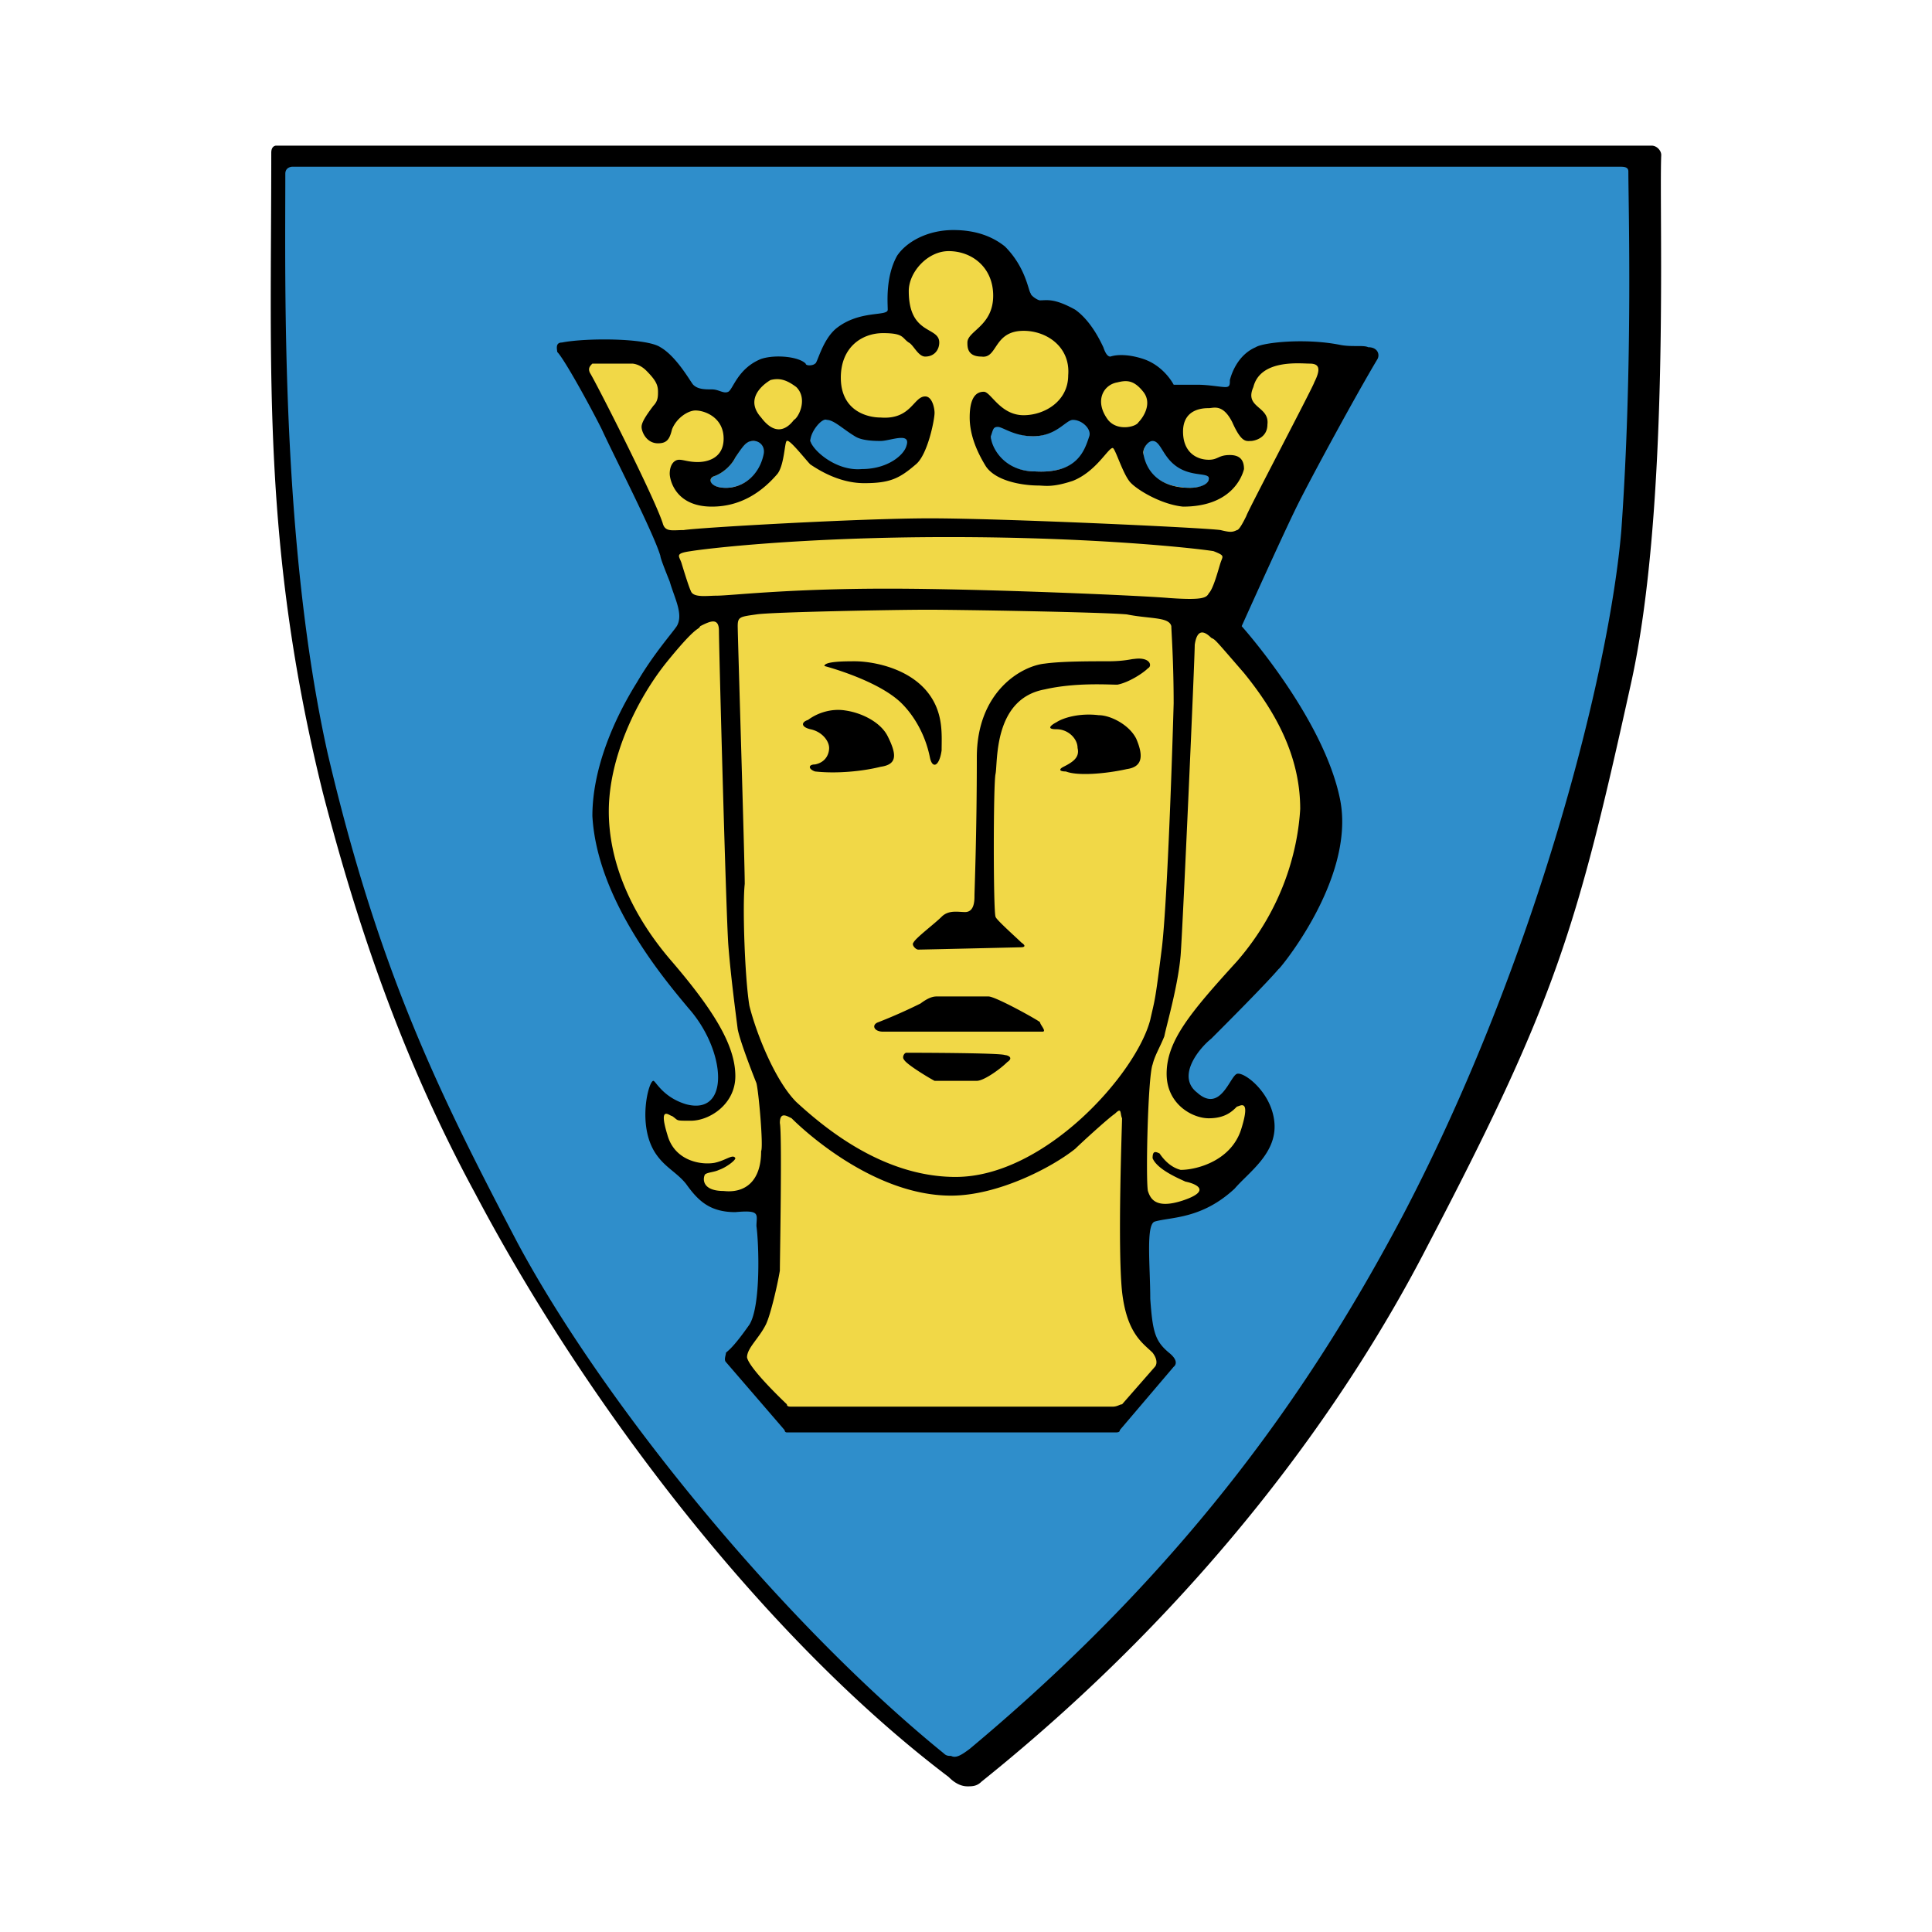
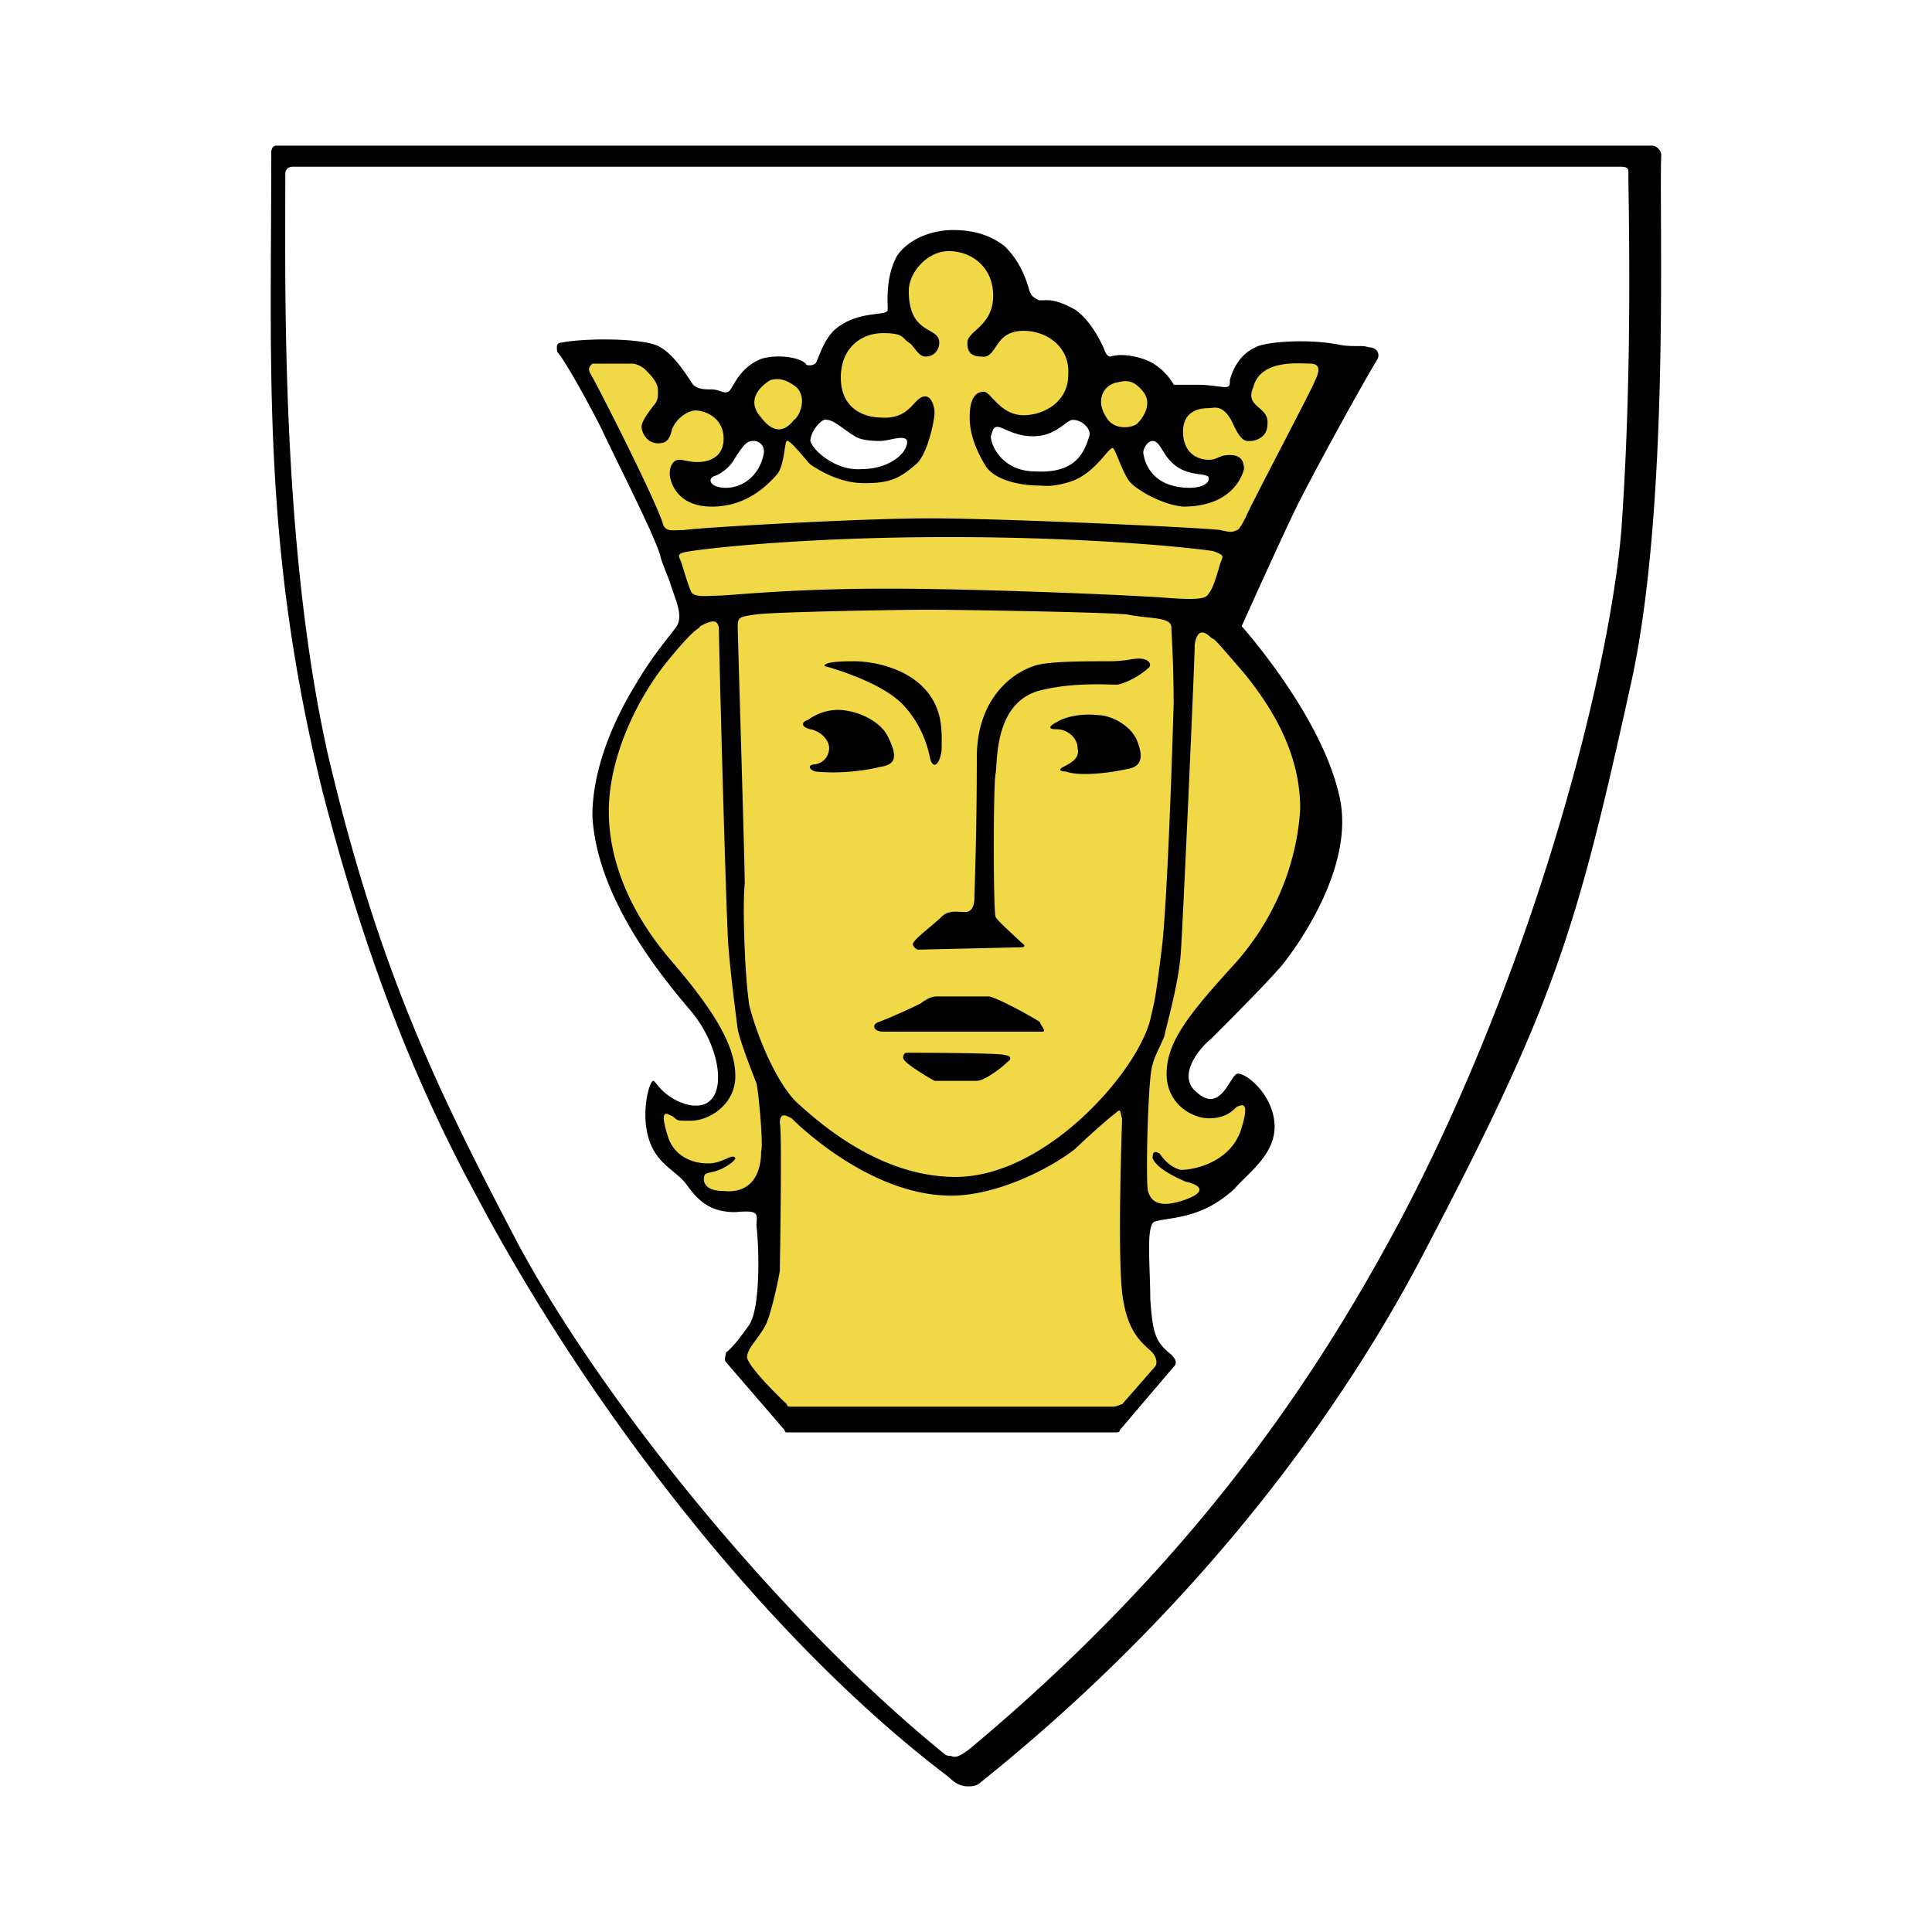
<svg xmlns="http://www.w3.org/2000/svg" width="2500" height="2500" viewBox="0 0 192.756 192.756">
  <g fill-rule="evenodd" clip-rule="evenodd">
    <path fill="#fff" d="M0 0h192.756v192.756H0V0z" />
-     <path d="M27.766 16.396c0 11.231-.471 37.188 4.443 58.47 5.145 22.214 11.223 34.604 19.179 49.34 8.648 16.37 26.421 38.35 42.796 51.448.229.234.463.468.701.468.463 0 .935-.233 1.864-.934 22.919-18.943 35.318-37.883 43.738-53.787 13.559-25.724 20.811-54.725 21.744-68.988 1.402-16.604.699-32.738.699-36.017 0-.463-.232-.701-.699-.701H28.466s-.7 0-.7.701zm46.066 119.266c-.229-.233-.229-.7 0-.935 0-.233.238-.934 1.64-3.037 1.168-1.877.701-8.419.701-10.054 0-1.169.234-1.87-2.341-1.644-2.569.241-3.504-.928-4.906-2.57-.705-1.169-1.873-1.637-2.812-3.037-1.869-2.57-.229-4.682-.229-4.682s1.168 1.644 3.504 1.401c3.275 0 3.977-6.307-.229-10.987-2.106-2.571-8.89-10.522-9.124-18.707-.234-4.443 1.873-9.357 3.976-12.862 1.874-2.804 3.743-4.914 4.209-5.844.467-.94.233-2.574-.467-4.214-.234-1.165-.701-2.336-.701-2.57-.701-2.106-4.681-9.825-5.846-12.161-1.171-2.337-3.742-7.013-4.442-7.715 0-.237 0-.938.7-.938 2.337-.467 7.019-.467 8.42.467 1.635.936 3.041 3.51 3.274 3.743.229.467 1.87.234 2.336.467.702 0 1.168.233 1.635.233.472-.233.938-2.34 3.276-3.27 1.401-.472 3.504-.238 4.213.467.229.233.7.233.93 0 .234 0 .701-2.107 2.104-3.279 2.339-2.103 5.615-1.632 5.615-2.336 0-.467-.701-2.803.471-4.91.931-1.402 3.037-2.575 5.374-2.575 2.344 0 3.979.702 4.912 1.64 2.336 2.103 1.869 4.443 1.869 4.677.234.234 1.41.701 1.637.467.699 0 1.41 0 3.512 1.172 1.635.935 2.57 3.037 2.805 3.504.232.702.467.936.701.936.701 0 1.877-.234 3.279.238 1.867.701 2.803 2.569 2.803 2.569s1.402-.233 2.336-.233c1.176 0 2.336.467 2.805.467.232 0 1.408-.234 1.643-.701 0-.935.467-2.574 2.102-3.276.703-.229 4.207-.934 7.484-.229.936.229 2.104.229 2.805.229.701.234.701.702.467 1.173-1.869 3.504-6.307 11.456-7.709 14.026-1.41 3.042-5.615 12.162-5.615 12.162s8.418 8.89 10.053 17.075c1.637 7.95-7.248 17.07-6.549 16.135-1.168 1.401-4.68 5.381-6.309 7.009-1.877 1.878-3.045 4.915-1.176 6.792 2.336 1.869 3.98-1.177 4.447-1.409.934-.233 2.338.708 2.57 3.513.234 3.036-1.869 4.204-3.512 5.84-3.039 3.045-6.309 2.804-8.178 3.279-.936.232-.234 4.204-.234 7.484 0 3.27 0 4.672 1.402 5.841 1.168.935.701 1.402.701 1.402l-4.682 5.614c-.232.234-.467.234-.701.234H78.98c-.234 0-.234-.234-.234-.234l-4.914-5.847zm2.575-90.266c-.702 2.106-2.337 3.274-3.976 3.274-1.639 0-2.104-.935-1.402-1.168.701-.234 1.635-.935 2.102-1.868.938-1.641 1.639-1.641 2.107-1.641.468-.232 1.403.235 1.169 1.403zm11.694-1.635c.935 0 2.807-.702 2.569.704-.229 1.17-1.869 2.333-4.677 2.571-2.57 0-5.143-2.107-5.143-3.042-.229-1.168.7-2.34 1.639-2.34.463 0 1.636.938 3.038 1.639.466.468 2.102.468 2.574.468zm14.963-.235c2.344 0 3.277-1.872 4.213-1.872.934 0 1.869 1.171 1.637 1.872-.469 1.402-1.404 3.742-5.609 3.509-3.279 0-4.682-2.342-4.447-3.275 0-.935-.234-1.406.701-1.406.466 0 1.636 1.172 3.505 1.172zm10.997 1.64c0-.472.467-1.405 1.168-1.405.467 0 .936 1.405 1.869 2.336 1.402 1.171 3.504.938 3.504 1.639 0 .701-.934.935-1.867.935-3.272 0-4.674-1.873-4.674-3.505z" fill="#2f8ecb" />
    <path d="M78.747 141.511s0 .234.234.234h31.801c.234 0 .469-.234.701-.234l4.682-5.147s.701-.467-.469-1.401c-1.4-1.168-1.4-3.271-1.635-6.309 0-3.28-.232-7.252.701-7.484 1.869-.476 4.672-.234 7.711-3.512 1.643-1.403 3.979-3.038 3.746-5.842-.234-3.046-2.104-3.746-2.805-3.512-.467.233-2.344 3.044-4.68.941-1.869-1.644.465-5.147 1.408-6.091 1.629-1.401 5.609-5.373 6.775-6.775-.699.936 7.719-8.418 6.082-16.369-1.635-8.185-10.527-17.075-10.527-17.075s3.979-9.12 5.615-12.162c.934-1.637 5.146-9.822 7.717-14.026.234-.472.701-.939 0-1.173-.701 0-1.869 0-2.805-.229-3.277-.705-6.781 0-7.484.229-1.635.702-2.102 2.341-2.102 3.276-.234.467-1.41.701-1.643.701-.469 0-1.629-.467-2.805-.467-.934 0-2.336.233-2.336.233s-.936-1.869-2.803-2.569c-1.402-.472-2.578-.238-3.279-.238-.234 0-.469-.234-.701-.936-.234-.467-1.17-2.569-2.805-3.504-2.102-1.172-2.812-1.172-3.512-1.172-.227.234-1.402-.233-1.637-.467 0-.233.467-2.574-1.869-4.677-.934-.938-2.568-1.64-4.912-1.64-2.336 0-4.205 1.173-5.143 2.575-1.168 1.869-.468 4.443-.701 5.144 0 .7-3.276 0-5.615 2.103-1.402 1.172-1.87 3.279-2.104 3.279-.229.233-.7.233-.93 0-.709-.705-2.812-.939-4.213-.467-2.337.93-2.804 3.037-3.276 3.27-.467 0-.934-.233-1.635-.233-.467-.233-1.869 0-2.336-.467-.233-.233-1.639-2.807-3.274-3.743-1.401-.934-6.55-.934-8.891-.467-.701 0-.229.701-.229.701.7.701 3.037 5.382 4.205 7.718 1.402 2.341 5.144 10.058 5.85 12.161.233.234.467 1.402.935 2.57.467 1.636.934 3.508.467 4.448-.467.93-2.336 3.04-4.209 5.844-2.103 3.505-4.209 8.419-3.976 12.862.233 8.184 7.017 16.135 9.124 18.707 3.742 4.212 4.443 10.755-.233 10.529-2.341-.242-3.742-2.11-3.742-2.11s-.939 3.278.93 5.849c.939 1.4 2.107 1.868 2.812 3.037 1.401 1.643 2.337 2.812 4.906 2.57 2.575-.227 2.107.475 2.107 1.408 0 1.87.468 8.887-.701 10.758-1.636 2.335-2.107 2.803-2.107 3.037-.229 0-.467.232-.229.7l5.844 5.614zm-2.34-96.115c-.702 2.106-2.337 3.512-3.976 3.512-1.639 0-1.869-1.172-1.168-1.406.701-.234 1.639-.935 2.103-1.868.938-1.641 1.405-1.641 1.873-1.874.467.001 1.402.468 1.168 1.636zm11.46-1.635c1.168 0 3.274-.702 2.803.704-.229 1.17-1.869 2.333-4.677 2.571-2.57 0-5.143-2.107-5.373-3.042 0-.935 1.164-2.34 1.631-2.34.7 0 1.873.938 3.042 1.639.7.468 2.106.468 2.574.468zm15.197-.468c2.344 0 3.277-1.639 4.213-1.639.934 0 1.869.938 1.637 1.872-.469 1.402-1.404 3.976-5.609 3.742-3.512-.233-4.682-2.804-4.682-3.742.234-.934.234-1.172.703-1.172.699 0 1.869.939 3.738.939zm10.997 1.873c0-.472.467-1.405 1.168-1.405.467 0 .936 1.405 1.869 2.336 1.402 1.405 3.504.938 3.746 1.639 0 .701-1.176.935-2.109.935-3.272 0-4.674-1.873-4.674-3.505z" fill="#f1d847" />
    <path d="M27.065 15.232c0-.701.467-.701.467-.701h137.269c.467 0 .941.463.941.935-.242 5.612.928 35.078-3.045 52.846-5.373 24.322-7.484 31.572-20.342 56.127-7.953 15.437-21.986 35.312-44.432 53.318-.467.467-.935.467-1.404.467-.935 0-1.636-.7-1.873-.935-18.24-13.802-36.013-36.946-47.24-58.225-7.48-13.801-11.923-27.36-15.199-39.993-6.077-24.555-5.142-41.856-5.142-63.839zm1.401 2.103c0 10.993-.463 36.717 4.209 57.761 5.149 21.983 11.228 34.148 18.945 48.876 8.649 16.137 26.425 37.881 42.563 50.981.229.234.463.234.701.234.463.232.935 0 1.864-.701 22.685-18.942 34.851-37.415 43.263-53.318 13.332-25.491 20.582-54.259 21.752-68.285 1.166-16.375.699-32.508.699-35.779 0-.471-.467-.471-.934-.471H29.167c0 .001-.701.001-.701.702zM78.28 142.68s0 .233.229.233h32.741c.232 0 .475 0 .475-.233l5.373-6.316s.701-.467-.467-1.401c-1.402-1.168-1.635-2.104-1.869-5.375 0-3.278-.467-7.483.467-7.717 1.637-.469 4.672-.233 7.951-3.28 1.402-1.634 4.207-3.504 3.973-6.54-.234-3.046-3.037-5.148-3.738-4.915-.709.232-1.643 3.971-3.98 1.869-2.102-1.637.234-4.44 1.41-5.374 1.402-1.402 5.607-5.615 6.775-7.017-.701.934 7.719-8.653 6.082-16.841-1.635-8.181-9.82-17.3-9.82-17.3s4.207-9.358 5.609-12.162c1.4-2.808 5.848-10.994 7.949-14.502.242-.463 0-1.168-.934-1.168-.467-.234-1.635 0-2.805-.234-3.512-.701-7.717-.233-8.418.234-1.635.705-2.336 2.337-2.578 3.275 0 .467 0 .701-.459.701-.475 0-1.645-.234-2.812-.234h-2.336s-.934-1.873-3.037-2.574c-1.41-.463-2.578-.463-3.279-.234-.232 0-.467-.229-.701-.934-.232-.467-1.166-2.57-2.803-3.743-2.109-1.167-2.812-.934-3.514-.934-.232 0-.934-.468-.934-.7-.234-.234-.469-2.575-2.57-4.678-1.168-.935-2.803-1.636-5.146-1.636-2.569 0-4.672 1.164-5.611 2.566-1.172 2.111-.934 4.681-.934 5.381 0 .701-2.804 0-5.145 1.874-1.401 1.164-1.873 3.504-2.103 3.504-.238.234-.938.234-.938 0-.7-.702-3.037-.931-4.443-.467-2.336.939-2.808 3.042-3.275 3.275-.467.233-.935-.234-1.635-.234-.702 0-1.402 0-1.87-.467-.233-.234-1.639-2.809-3.274-3.742-1.401-.935-7.484-.935-9.821-.467-.701 0-.472.7-.472.934.701.701 3.276 5.382 4.444 7.718 1.171 2.571 5.148 10.288 5.849 12.628 0 .233.467 1.402.935 2.574.467 1.636 1.401 3.271.701 4.444-.467.701-2.336 2.802-3.976 5.611-2.337 3.742-4.443 8.648-4.443 13.329.467 8.417 7.25 16.37 9.586 19.173 3.743 4.214 4.214 10.763-.233 9.587-2.34-.701-3.041-2.337-3.271-2.337-.472 0-1.64 4.447.229 7.251.938 1.401 2.107 1.87 3.041 3.038 1.173 1.643 2.337 2.811 4.911 2.811 2.574-.241 2.106.234 2.106 1.402.233 1.636.467 7.951-.702 9.822-1.639 2.335-2.106 2.568-2.339 2.803 0 .234-.233.7 0 .935l5.849 6.784zm1.168-104.063c1.173 1.167.234 3.038-.237 3.275-.702.934-1.865 1.635-3.271-.237-2.107-2.337 1.406-3.977.935-3.739.934-.238 1.634 0 2.573.701zm34.613.467c.936 1.167 0 2.57-.475 3.041-.227.468-2.104.934-3.037-.233-1.402-1.874-.469-3.509.934-3.743.943-.233 1.644-.233 2.578.935zm-2.811 72.021c.699-.7.475 0 .699.468 0 .477-.467 12.866 0 17.312.477 4.207 2.111 5.141 3.047 6.076.699.935.232 1.401.232 1.401l-3.279 3.746c-.225 0-.467.234-.934.234H78.98c-.234 0-.472 0-.472-.234 0 0-3.738-3.505-3.976-4.681 0-.935 1.172-1.868 1.874-3.27.467-.936 1.167-3.974 1.401-5.383 0-1.168.237-13.559 0-14.727 0-1.177.7-.702 1.172-.477 1.169 1.177 8.185 7.718 15.904 7.718 4.674 0 10.057-2.804 12.393-4.672.466-.464 3.273-3.043 3.974-3.511zm6.783 8.662c-2.805.927-3.271-.242-3.506-.942-.232-1.167 0-11.457.469-12.624.232-.936.699-1.637 1.168-2.804.232-1.169 1.4-5.148 1.635-8.187.234-3.278 1.4-29.464 1.4-30.874.234-1.63.943-1.401 1.645-.701.459.237.227 0 3.271 3.513 3.037 3.738 5.607 8.182 5.607 13.562-.232 3.977-1.635 9.818-6.309 15.201-4.68 5.14-7.018 7.951-7.018 11.223 0 3.037 2.57 4.438 4.205 4.438 1.645 0 2.346-.7 2.812-1.168.234 0 1.402-.935.467 2.111-.934 3.27-4.447 4.205-6.082 4.205-.934-.234-1.635-.936-2.104-1.636-.467-.233-.699-.233-.699.468.467 1.168 2.803 2.104 3.27 2.336 1.17.236 2.58.936-.231 1.879zm-47.705-2.578c.234-.233.936-.233 1.402-.468.701-.234 1.636-.936 1.636-1.168-.234-.468-.935.232-2.103.467-1.402.233-3.976-.234-4.678-2.803-.935-3.046.234-1.87.468-1.87.701.468.234.468 1.873.468 1.866 0 4.439-1.644 4.439-4.448 0-3.037-2.103-6.541-6.546-11.689-3.977-4.681-6.079-9.821-6.079-14.733 0-5.377 2.804-11.227 5.845-14.969 3.042-3.742 3.042-3.04 3.275-3.503.931-.468 1.869-.939 1.869.463 0 1.639.701 28.062.935 31.341.237 3.038.701 6.55.938 8.41.229 1.177 1.402 4.215 1.869 5.383.233.935.701 6.316.467 6.783 0 3.037-1.635 4.213-3.742 3.972-2.106-.001-2.106-1.168-1.868-1.636zm54.02-65.71c-.232.467-.699 1.406-.934 1.406-.467.229-.709.229-1.643 0-1.629-.238-21.746-1.171-28.995-1.171-7.013 0-23.149.933-24.556 1.171-1.168 0-1.869.229-2.107-.705-.93-2.808-6.779-14.264-7.246-14.964-.234-.467 0-.705.233-.939h3.976s.705 0 1.406.702c.93.938 1.167 1.405 1.167 2.106 0 .467 0 .934-.467 1.405-.7.935-1.172 1.636-1.172 2.104 0 .466.472 1.635 1.639 1.635.935 0 1.169-.467 1.402-1.402.467-1.171 1.635-1.874 2.336-1.874.938 0 2.809.702 2.809 2.809s-1.87 2.336-2.57 2.336c-.939 0-1.406-.229-1.873-.229-.467 0-.935.466-.935 1.401 0 .468.467 3.275 4.209 3.275 3.041 0 5.144-1.636 6.545-3.275.706-.935.706-3.274.934-3.274.238-.233 1.874 1.874 2.341 2.34.7.464 2.804 1.869 5.377 1.869 2.574 0 3.512-.467 5.144-1.869 1.173-.938 1.873-4.442 1.873-5.144 0-.472-.232-1.64-.933-1.64-1.169 0-1.402 2.341-4.443 2.104-1.402 0-3.976-.702-3.976-3.977 0-3.037 2.102-4.443 4.21-4.443 2.103 0 1.869.471 2.569.939.471.233.938 1.4 1.64 1.4.933 0 1.402-.7 1.402-1.4 0-1.641-3.042-.702-3.042-5.145 0-1.874 1.874-3.976 3.977-3.976 2.342 0 4.445 1.636 4.445 4.443 0 3.037-2.572 3.509-2.572 4.678 0 .467 0 1.4 1.404 1.4 1.635.234 1.168-2.569 4.205-2.569 2.336 0 4.682 1.635 4.447 4.443 0 2.569-2.346 3.976-4.447 3.976-2.336 0-3.271-2.34-3.971-2.34-.701 0-1.41.467-1.41 2.57 0 1.405.474 3.04 1.642 4.914 1.168 1.635 4.205 1.87 5.141 1.87.699 0 1.41.233 3.512-.467 2.338-.935 3.506-3.276 3.973-3.276.234 0 .934 2.342 1.635 3.276.477.701 3.045 2.34 5.383 2.574 4.672 0 5.848-2.808 6.082-3.746 0-.701-.234-1.401-1.41-1.401-1.16 0-1.16.471-2.104.471-1.168 0-2.568-.702-2.568-2.809 0-2.34 2.109-2.34 2.568-2.34.469 0 1.402-.467 2.346 1.406.934 2.103 1.4 1.869 1.869 1.869.232 0 1.635-.233 1.635-1.64.234-1.865-2.336-1.636-1.402-3.738.703-2.808 4.674-2.341 5.615-2.341.936 0 1.168.472.459 1.873.001.233-6.774 13.095-6.774 13.329zm-56.36 4.676s0 .701 0 0c-.234-.701-.701-.938.938-1.168 1.401-.234 10.985-1.403 25.721-1.403 14.966 0 25.021 1.169 26.423 1.403 1.176.467.934.467.701 1.168-.227.701-.701 2.574-1.17 3.037-.232.472-.701.701-3.971.472-2.57-.234-18.473-.935-28.062-.935-10.06 0-15.667.701-17.072.701-.934 0-2.336.234-2.57-.467-.238-.471-.938-2.808-.938-2.808zm7.484 5.144c1.402-.233 13.797-.467 17.072-.467 3.041 0 17.303.233 19.881.467 2.336.467 4.205.234 4.439 1.173 0 .463.232 3.503.232 7.713-.232 8.185-.701 20.344-1.168 24.325-.701 5.608-.701 5.14-1.168 7.243-1.402 5.382-10.529 15.67-19.415 15.67-7.246 0-13.096-4.906-15.899-7.477-2.102-2.111-3.976-6.792-4.677-9.596-.466-2.804-.701-10.054-.466-12.157 0-2.336-.701-24.787-.701-25.721.001-.939.23-.939 1.87-1.173zm28.534 41.63c.459 0-.242-.701-.242-.943-.232-.232-4.438-2.569-5.141-2.569h-5.145c-.234 0-.701 0-1.636.702a52.375 52.375 0 0 1-4.213 1.867c-.702.242-.464.943.472.943h15.905zm-13.802 2.804c.237.467 2.573 1.868 3.04 2.102h4.213c.701 0 2.336-1.168 3.037-1.869.701-.467 0-.701-.234-.701-.467-.232-9.819-.232-9.819-.232-.237-.001-.471.466-.237.7zm22.923-39.987c-.242 0-.943.229-2.578.229-1.871 0-4.674 0-6.318.234-2.336.238-6.773 2.808-6.773 9.358 0 7.718-.234 13.328-.234 13.795 0 .466 0 1.634-.936 1.634-.702 0-1.64-.233-2.341.468-.702.701-2.575 2.102-2.805 2.57-.233.242.23.709.468.709.464 0 10.286-.234 10.286-.234s.701 0 0-.476c-.467-.468-2.568-2.33-2.568-2.57-.234-.468-.234-13.328 0-14.262.232-1.172-.234-7.485 4.904-8.419 3.047-.701 6.318-.472 7.252-.472 1.168-.229 2.578-1.164 3.045-1.635.467-.228.233-1.166-1.402-.929zm-7.719 7.01c1.168 0 2.102.938 2.102 1.872.232.939-.467 1.402-1.4 1.873-.467.23-.467.468.232.468 1.168.467 3.973.234 6.084-.237 1.635-.23 1.635-1.401.934-3.038-.709-1.401-2.578-2.34-3.746-2.34-1.871-.229-3.504.238-4.205.701-.001 0-1.403.701-.001.701zm-24.558 0c1.172.237 1.873 1.172 1.873 1.872 0 .469-.234 1.402-1.402 1.64-.7 0-.7.463 0 .701 2.103.234 4.672 0 6.546-.468 1.635-.233 1.635-1.171.701-3.041-.701-1.405-2.575-2.335-4.209-2.573-1.407-.233-2.809.238-3.738.938-.71.23-.71.701.229.931zm9.12-2.57c1.171 1.168 2.34 3.041 2.807 5.382.234 1.164.936.934 1.169-.701 0-1.64.238-3.979-1.635-6.083-2.107-2.336-5.612-2.808-7.017-2.808-.935 0-3.042 0-3.042.472-.001-.001 5.377 1.402 7.718 3.738zm-13.797-24.79c-.467 2.106-2.103 3.274-3.742 3.274-1.639 0-1.869-.935-1.168-1.168.701-.234 1.639-.935 2.103-1.868.938-1.407 1.167-1.641 1.873-1.641.467.001 1.168.472.934 1.403zm11.694-1.402c.935 0 3.041-.935 2.574.471-.237.932-1.873 2.333-4.448 2.333-2.57.238-4.91-1.869-5.143-2.804 0-.935 1.172-2.34 1.639-2.103.701 0 1.636.934 2.805 1.635.699.468 2.105.468 2.573.468zm15.197-.468c2.344 0 3.277-1.635 3.979-1.635.934 0 1.871.934 1.635 1.635-.467 1.402-1.168 3.742-5.373 3.509-3.279 0-4.447-2.571-4.447-3.509.234-.701.234-.934.701-.934s1.636.934 3.505.934zm10.997 1.64c0-.472.467-1.172.936-1.172.699 0 .934 1.172 1.869 2.103 1.635 1.639 3.736.938 3.736 1.639 0 .701-1.168.935-1.867.935-3.272 0-4.44-1.873-4.674-3.505z" />
  </g>
</svg>